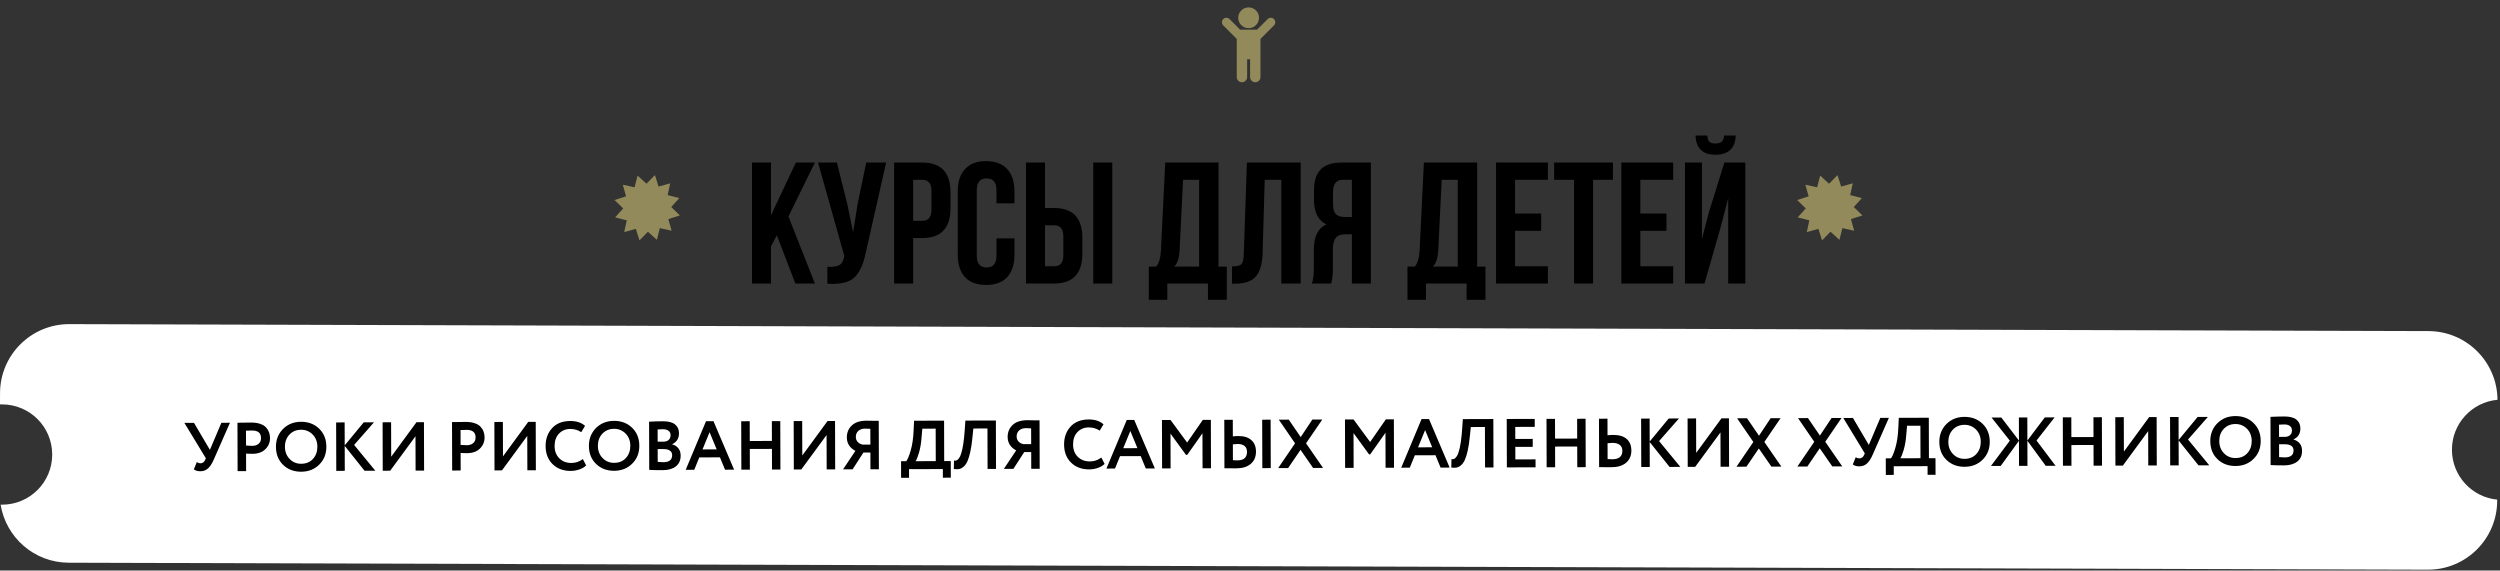
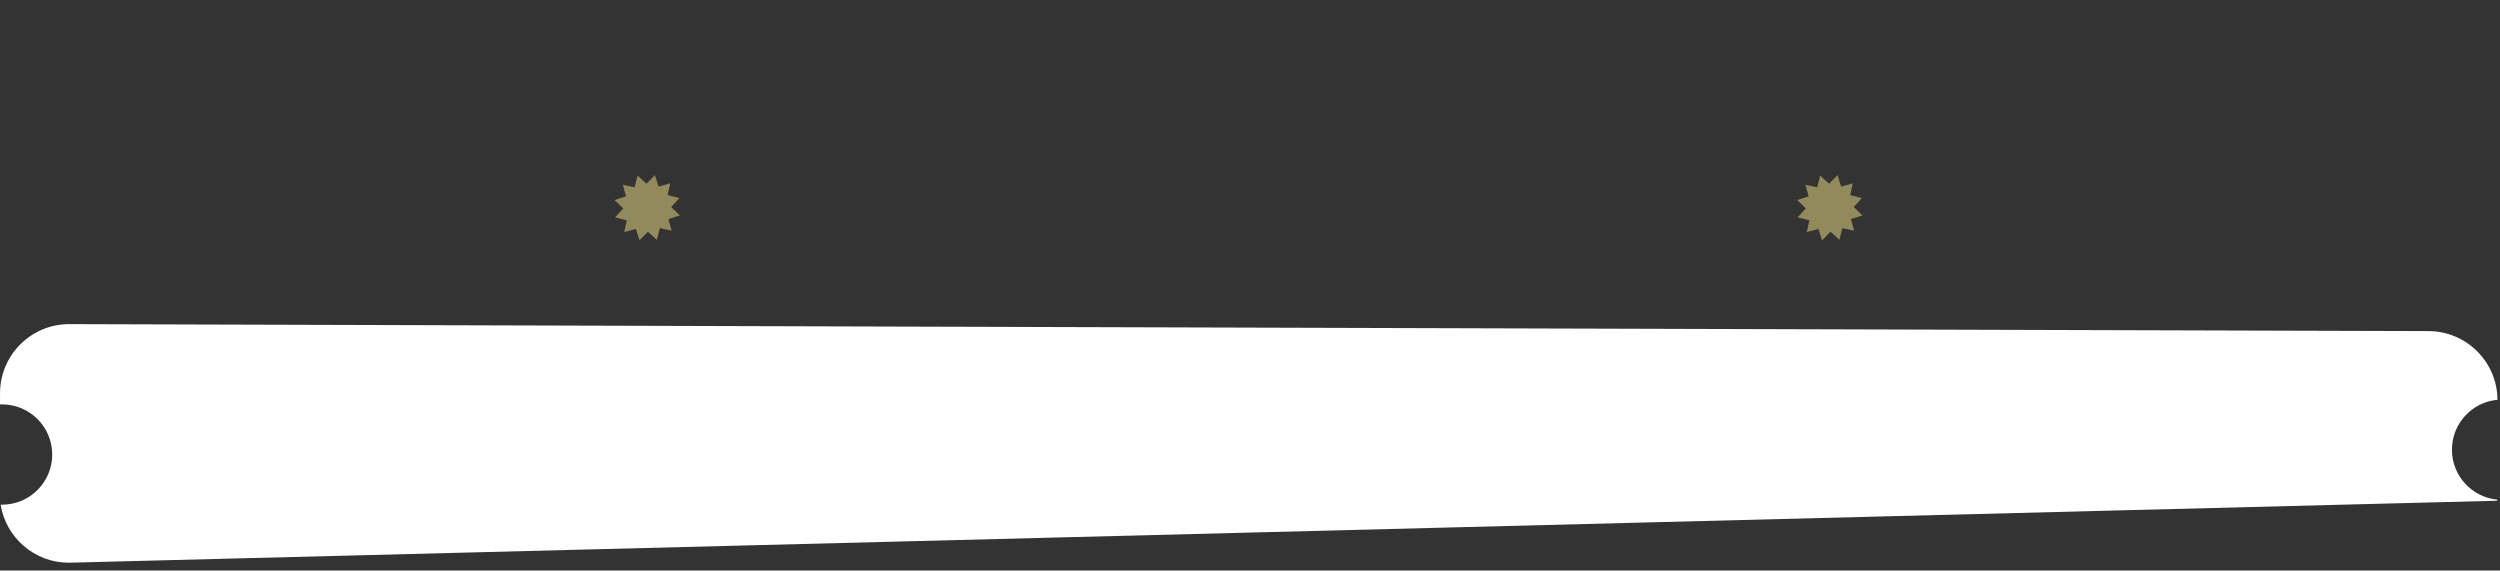
<svg xmlns="http://www.w3.org/2000/svg" width="723" height="165" viewBox="0 0 723 165" fill="none">
  <rect x="0" y="0" width="723" height="165" fill="#333333" stroke="none" />
-   <path d="M230.02 82L224.67 68.05L222.97 71.25V82H217.47V47H222.97V62.25L230.17 47H235.67L228.02 62.6L235.67 82H230.02ZM256.273 47L250.373 73.1C249.673 76.5 248.556 78.9 247.023 80.3C245.49 81.7 242.906 82.283 239.273 82.05V77.15C240.773 77.25 241.906 77.1 242.673 76.7C243.44 76.3 243.923 75.5 244.123 74.3L244.173 74L236.573 47H242.023L245.023 58.95L246.723 67.15L248.023 59L250.523 47H256.273ZM266.683 47C272.15 47 274.883 49.883 274.883 55.65V60.2C274.883 65.967 272.15 68.85 266.683 68.85H264.083V82H258.583V47H266.683ZM266.683 52H264.083V63.85H266.683C267.583 63.85 268.25 63.6 268.683 63.1C269.15 62.6 269.383 61.75 269.383 60.55V55.3C269.383 54.1 269.15 53.25 268.683 52.75C268.25 52.25 267.583 52 266.683 52ZM288.181 68.95H293.381V73.6C293.381 76.433 292.681 78.617 291.281 80.15C289.881 81.65 287.847 82.4 285.181 82.4C282.514 82.4 280.481 81.65 279.081 80.15C277.681 78.617 276.981 76.433 276.981 73.6V55.4C276.981 52.567 277.681 50.4 279.081 48.9C280.481 47.367 282.514 46.6 285.181 46.6C287.847 46.6 289.881 47.367 291.281 48.9C292.681 50.4 293.381 52.567 293.381 55.4V58.8H288.181V55.05C288.181 52.75 287.231 51.6 285.331 51.6C283.431 51.6 282.481 52.75 282.481 55.05V73.95C282.481 76.217 283.431 77.35 285.331 77.35C287.231 77.35 288.181 76.217 288.181 73.95V68.95ZM304.818 82H296.718V47H302.218V60.15H304.818C310.284 60.15 313.018 63.033 313.018 68.8V73.35C313.018 79.117 310.284 82 304.818 82ZM302.218 77H304.818C305.718 77 306.384 76.75 306.818 76.25C307.284 75.75 307.518 74.9 307.518 73.7V68.45C307.518 67.25 307.284 66.4 306.818 65.9C306.384 65.4 305.718 65.15 304.818 65.15H302.218V77ZM321.668 82H316.168V47H321.668V82ZM354.787 86.7H349.337V82H337.587V86.7H332.237V77.1H334.387C335.187 76.1 335.637 74.583 335.737 72.55L336.987 47H352.387V77.1H354.787V86.7ZM342.137 52L341.137 72.45C341.003 74.683 340.487 76.233 339.587 77.1H346.787V52H342.137ZM356.301 82.05V77.05C357.634 77.05 358.517 76.85 358.951 76.45C359.417 76.017 359.667 75.017 359.701 73.45L360.601 47H376.151V82H370.551V52H365.751L365.151 73.15C365.051 76.35 364.384 78.633 363.151 80C361.917 81.367 359.917 82.05 357.151 82.05H356.301ZM384.96 82H379.36C379.76 81.067 379.96 79.65 379.96 77.75V72.35C379.96 68.417 381.177 65.933 383.61 64.9C381.21 63.767 380.01 61.4 380.01 57.8V55.05C380.01 52.317 380.66 50.3 381.96 49C383.26 47.667 385.327 47 388.16 47H396.46V82H390.96V67.75H389.06C387.794 67.75 386.877 68.1 386.31 68.8C385.744 69.467 385.46 70.6 385.46 72.2V77.7C385.46 79.567 385.294 81 384.96 82ZM390.96 52H388.31C386.444 52 385.51 53.2 385.51 55.6V59.05C385.51 60.383 385.777 61.333 386.31 61.9C386.877 62.467 387.71 62.75 388.81 62.75H390.96V52ZM429.591 86.7H424.141V82H412.391V86.7H407.041V77.1H409.191C409.991 76.1 410.441 74.583 410.541 72.55L411.791 47H427.191V77.1H429.591V86.7ZM416.941 52L415.941 72.45C415.808 74.683 415.291 76.233 414.391 77.1H421.591V52H416.941ZM438.155 52V61.75H445.705V66.75H438.155V77H447.655V82H432.655V47H447.655V52H438.155ZM449.463 52V47H466.463V52H460.713V82H455.213V52H449.463ZM474.386 52V61.75H481.936V66.75H474.386V77H483.886V82H468.886V47H483.886V52H474.386ZM492.944 82L497.544 65.95L499.794 57.35V82H504.744V47H498.694L494.194 61.45L492.194 69.15V47H487.294V82H492.944ZM498.594 39.2H501.944C501.944 40.933 501.444 42.3 500.444 43.3C499.444 44.267 497.994 44.75 496.094 44.75C494.227 44.75 492.811 44.267 491.844 43.3C490.911 42.333 490.411 40.967 490.344 39.2H493.744C493.811 40.1 494.027 40.717 494.394 41.05C494.761 41.35 495.327 41.5 496.094 41.5C496.894 41.5 497.494 41.333 497.894 41C498.294 40.667 498.527 40.067 498.594 39.2Z" fill="black" />
-   <path d="M368.438 7.339L364.528 11.25V22.285C364.528 22.696 364.38 23.049 364.086 23.343C363.791 23.638 363.438 23.785 363.028 23.785C362.617 23.785 362.264 23.638 361.97 23.343C361.675 23.049 361.528 22.696 361.528 22.285V17.143H360.67V22.285C360.67 22.696 360.523 23.049 360.229 23.343C359.934 23.638 359.581 23.785 359.17 23.785C358.76 23.785 358.407 23.638 358.112 23.343C357.818 23.049 357.67 22.696 357.67 22.285V11.25L353.76 7.339C353.51 7.089 353.385 6.785 353.385 6.428C353.385 6.071 353.51 5.768 353.76 5.518C354.01 5.268 354.313 5.143 354.67 5.143C355.028 5.143 355.331 5.268 355.581 5.518L358.635 8.571H363.563L366.617 5.518C366.867 5.268 367.17 5.143 367.528 5.143C367.885 5.143 368.188 5.268 368.438 5.518C368.688 5.768 368.813 6.071 368.813 6.428C368.813 6.785 368.688 7.089 368.438 7.339ZM364.099 5.143C364.099 5.973 363.807 6.681 363.222 7.265C362.637 7.85 361.929 8.143 361.099 8.143C360.269 8.143 359.561 7.85 358.976 7.265C358.391 6.681 358.099 5.973 358.099 5.143C358.099 4.312 358.391 3.605 358.976 3.02C359.561 2.435 360.269 2.143 361.099 2.143C361.929 2.143 362.637 2.435 363.222 3.02C363.807 3.605 364.099 4.312 364.099 5.143Z" fill="#938A5B" />
  <path d="M526.386 50.786L528.967 53.134L531.403 50.637L532.464 53.96L535.822 53.017L535.079 56.425L538.459 57.287L536.111 59.867L538.608 62.303L535.285 63.364L536.229 66.722L532.82 65.979L531.959 69.359L529.378 67.012L526.942 69.508L525.881 66.185L522.523 67.129L523.266 63.721L519.886 62.859L522.233 60.279L519.737 57.842L523.06 56.782L522.116 53.423L525.525 54.166L526.386 50.786Z" fill="#938A5B" />
  <path d="M184.386 50.786L186.967 53.134L189.403 50.637L190.464 53.96L193.822 53.017L193.079 56.425L196.459 57.287L194.111 59.867L196.608 62.303L193.285 63.364L194.229 66.722L190.82 65.979L189.959 69.359L187.378 67.012L184.942 69.508L183.881 66.185L180.523 67.129L181.266 63.721L177.886 62.859L180.233 60.279L177.737 57.842L181.06 56.782L180.116 53.423L183.525 54.166L184.386 50.786Z" fill="#938A5B" />
-   <path fill-rule="evenodd" clip-rule="evenodd" d="M0.01 113.677C0.042 102.632 9.023 93.704 20.069 93.736L702.334 95.753C713.314 95.786 722.202 104.661 722.274 115.618C714.887 116.287 709.099 122.497 709.099 130.058C709.099 137.591 714.843 143.782 722.19 144.491L722.189 144.812C722.156 155.858 713.175 164.786 702.13 164.753L19.865 162.736C9.932 162.707 1.711 155.441 0.18 145.945C0.319 145.949 0.459 145.951 0.599 145.951C8.607 145.951 15.099 139.459 15.099 131.451C15.099 123.443 8.607 116.951 0.599 116.951C0.398 116.951 0.199 116.955 0 116.963L0.01 113.677Z" fill="white" />
-   <path d="M64.022 122.269L66.502 122.262L61.774 133.016C61.284 134.137 60.733 134.966 60.121 135.501C59.523 136.023 58.81 136.285 57.984 136.287C57.157 136.29 56.516 136.105 56.062 135.733L56.916 133.65C57.263 133.876 57.61 133.988 57.957 133.987C58.583 133.985 59.042 133.657 59.334 133.003L59.532 132.523L53.322 122.301L56.102 122.293L60.705 130.099L64.022 122.269ZM71.161 131.188L71.176 136.248L68.716 136.255L68.674 122.256C69.261 122.254 69.894 122.245 70.574 122.23C71.268 122.215 71.961 122.206 72.654 122.204C73.641 122.201 74.495 122.325 75.215 122.576C75.95 122.814 76.517 123.152 76.918 123.591C77.32 124.017 77.614 124.489 77.803 125.009C77.991 125.515 78.086 126.074 78.088 126.688C78.091 127.954 77.641 129.029 76.737 129.912C75.846 130.794 74.594 131.238 72.981 131.243C72.168 131.245 71.561 131.227 71.161 131.188ZM72.901 124.503L71.141 124.548L71.154 128.848C71.861 128.913 72.441 128.944 72.894 128.943C73.681 128.941 74.307 128.746 74.772 128.358C75.251 127.969 75.49 127.409 75.488 126.675C75.483 125.222 74.621 124.498 72.901 124.503ZM79.803 129.223C79.797 127.183 80.472 125.467 81.828 124.077C83.211 122.686 84.956 121.987 87.062 121.981C89.169 121.975 90.911 122.636 92.288 123.966C93.679 125.308 94.377 127.046 94.383 129.18C94.39 131.273 93.701 133.002 92.319 134.366C90.936 135.73 89.198 136.415 87.105 136.421C84.998 136.427 83.256 135.766 81.879 134.437C80.502 133.107 79.81 131.369 79.803 129.223ZM82.403 129.215C82.408 130.628 82.858 131.8 83.754 132.731C84.65 133.662 85.765 134.125 87.098 134.121C88.538 134.117 89.677 133.647 90.514 132.711C91.365 131.775 91.788 130.601 91.784 129.187C91.779 127.761 91.323 126.582 90.413 125.651C89.504 124.734 88.389 124.277 87.069 124.281C85.722 124.285 84.604 124.748 83.713 125.671C82.836 126.594 82.399 127.775 82.403 129.215ZM99.711 136.164L97.251 136.171L97.21 122.171L99.669 122.164L99.689 128.804L105.189 122.148L108.149 122.139L102.409 128.676L108.551 136.138L105.431 136.147L99.689 128.944L99.711 136.164ZM120.159 126.163L112.848 136.125L110.688 136.131L110.647 122.131L113.107 122.124L113.136 132.084L120.447 122.103L122.607 122.096L122.648 136.096L120.188 136.103L120.159 126.163ZM133.211 131.005L133.226 136.065L130.766 136.072L130.725 122.072C131.312 122.07 131.945 122.062 132.625 122.047C133.318 122.031 134.012 122.022 134.705 122.02C135.692 122.017 136.545 122.142 137.266 122.393C138 122.631 138.568 122.969 138.969 123.408C139.37 123.833 139.665 124.306 139.853 124.825C140.041 125.331 140.136 125.891 140.138 126.504C140.142 127.771 139.692 128.846 138.788 129.728C137.897 130.611 136.645 131.055 135.032 131.059C134.218 131.062 133.612 131.044 133.211 131.005ZM134.952 124.32L133.192 124.365L133.204 128.665C133.911 128.729 134.491 128.761 134.945 128.76C135.731 128.757 136.358 128.562 136.823 128.174C137.302 127.786 137.54 127.225 137.538 126.492C137.534 125.039 136.672 124.315 134.952 124.32ZM152.483 126.068L145.172 136.029L143.012 136.036L142.971 122.036L145.431 122.029L145.46 131.989L152.771 122.007L154.931 122.001L154.972 136.001L152.512 136.008L152.483 126.068ZM168.563 132.76L169.508 134.598C169.069 135.066 168.437 135.447 167.611 135.743C166.799 136.039 165.939 136.188 165.033 136.191C162.899 136.197 161.158 135.542 159.807 134.226C158.47 132.91 157.798 131.165 157.791 128.992C157.785 126.912 158.414 125.184 159.676 123.807C160.925 122.443 162.677 121.758 164.93 121.751C166.717 121.746 168.138 122.215 169.194 123.158L168.1 124.982C167.151 124.358 166.097 124.048 164.937 124.051C163.604 124.055 162.512 124.505 161.661 125.401C160.81 126.297 160.387 127.491 160.391 128.984C160.396 130.451 160.846 131.636 161.742 132.54C162.651 133.444 163.819 133.894 165.246 133.89C166.473 133.887 167.578 133.51 168.563 132.76ZM170.311 128.955C170.305 126.915 170.98 125.2 172.336 123.809C173.718 122.418 175.463 121.72 177.57 121.714C179.676 121.707 181.418 122.369 182.795 123.698C184.186 125.041 184.885 126.779 184.891 128.912C184.897 131.005 184.209 132.734 182.826 134.098C181.444 135.462 179.706 136.147 177.612 136.154C175.506 136.16 173.764 135.498 172.386 134.169C171.009 132.84 170.317 131.102 170.311 128.955ZM172.911 128.947C172.915 130.361 173.365 131.533 174.261 132.463C175.157 133.394 176.272 133.858 177.605 133.854C179.045 133.849 180.184 133.379 181.021 132.443C181.872 131.508 182.295 130.333 182.291 128.92C182.287 127.493 181.83 126.314 180.92 125.384C180.011 124.466 178.896 124.01 177.576 124.014C176.23 124.018 175.111 124.481 174.22 125.404C173.343 126.326 172.907 127.507 172.911 128.947ZM187.758 135.884L187.717 121.944C189.157 121.873 190.503 121.835 191.757 121.832C193.303 121.827 194.458 122.13 195.219 122.741C195.981 123.353 196.364 124.198 196.367 125.278C196.371 126.785 195.708 127.847 194.376 128.464L194.376 128.504C195.137 128.702 195.738 129.08 196.18 129.639C196.621 130.184 196.844 130.89 196.846 131.757C196.85 133.117 196.387 134.158 195.455 134.881C194.524 135.604 193.259 135.967 191.659 135.972C190.059 135.977 188.758 135.947 187.758 135.884ZM191.94 129.871L190.2 129.876L190.211 133.576C190.838 133.641 191.378 133.673 191.832 133.672C193.538 133.666 194.39 132.991 194.386 131.644C194.384 131.057 194.169 130.618 193.742 130.326C193.314 130.02 192.714 129.869 191.94 129.871ZM191.724 124.132C191.137 124.134 190.624 124.155 190.184 124.196L190.194 127.736L191.854 127.731C192.481 127.73 192.98 127.568 193.353 127.247C193.738 126.926 193.93 126.465 193.929 125.865C193.927 125.305 193.732 124.879 193.345 124.587C192.957 124.282 192.417 124.13 191.724 124.132ZM200.782 135.865L198.302 135.872L204.18 121.815L206.34 121.809L212.302 135.831L209.682 135.839L208.211 132.263L202.231 132.281L200.782 135.865ZM207.265 129.966L205.21 124.992L203.165 129.978L207.265 129.966ZM225.699 135.791L223.259 135.799L223.241 129.819L216.841 129.838L216.859 135.818L214.399 135.825L214.357 121.825L216.817 121.818L216.834 127.538L223.234 127.519L223.217 121.799L225.657 121.791L225.699 135.791ZM239.045 125.812L231.735 135.774L229.575 135.78L229.533 121.78L231.993 121.773L232.023 131.733L239.333 121.751L241.493 121.745L241.534 135.745L239.074 135.752L239.045 125.812ZM254.174 135.707L251.734 135.714L251.72 130.874L249.7 130.88L246.574 135.73L243.814 135.738L247.379 130.387C246.631 130.016 246.029 129.498 245.574 128.833C245.132 128.167 244.91 127.395 244.907 126.515C244.903 125.115 245.379 123.96 246.337 123.05C247.294 122.128 248.733 121.663 250.653 121.658C250.679 121.658 251.266 121.669 252.413 121.692C253 121.704 253.573 121.709 254.133 121.707L254.174 135.707ZM249.473 128.581L251.713 128.575L251.7 124.015C251.02 123.977 250.506 123.958 250.16 123.959C249.36 123.961 248.714 124.183 248.221 124.625C247.743 125.066 247.504 125.64 247.507 126.347C247.508 126.934 247.69 127.426 248.051 127.825C248.425 128.211 248.899 128.463 249.473 128.581ZM262.897 138.181L260.597 138.188L260.582 133.388L262.082 133.384C262.481 132.916 262.911 131.881 263.373 130.28C263.848 128.639 264.129 126.704 264.216 124.478L264.348 121.677L273.028 121.651L273.062 133.351L274.962 133.346L274.977 138.146L272.677 138.153L272.669 135.653L262.889 135.681L262.897 138.181ZM266.735 123.97L266.522 126.411C266.407 128.091 266.164 129.565 265.795 130.833C265.412 132.154 265.075 133.002 264.782 133.376L270.622 133.359L270.595 123.959L266.735 123.97ZM288.048 135.607L285.608 135.614L285.573 123.914L281.493 123.926L281.221 126.567C281.066 128.168 280.863 129.535 280.613 130.669C280.363 131.803 280.086 132.711 279.781 133.392C279.476 134.072 279.111 134.594 278.686 134.955C278.273 135.316 277.841 135.544 277.388 135.639C276.948 135.72 276.435 135.721 275.848 135.643L275.901 133.203C276.194 133.242 276.434 133.228 276.62 133.161C276.807 133.094 277.026 132.906 277.279 132.599C277.558 132.251 277.783 131.791 277.955 131.217C278.43 129.789 278.777 127.528 278.995 124.434L279.186 121.633L288.006 121.607L288.048 135.607ZM300.678 135.57L298.238 135.577L298.224 130.737L296.204 130.743L293.078 135.592L290.318 135.6L293.882 130.25C293.134 129.879 292.533 129.361 292.078 128.695C291.636 128.03 291.413 127.257 291.411 126.377C291.407 124.977 291.883 123.822 292.841 122.913C293.798 121.99 295.236 121.526 297.156 121.52C297.183 121.52 297.77 121.532 298.917 121.555C299.503 121.567 300.077 121.572 300.637 121.57L300.678 135.57ZM295.977 128.444L298.217 128.437L298.203 123.877C297.523 123.839 297.01 123.821 296.663 123.822C295.863 123.824 295.217 124.046 294.725 124.487C294.246 124.929 294.008 125.503 294.01 126.209C294.012 126.796 294.193 127.289 294.555 127.688C294.929 128.073 295.403 128.325 295.977 128.444ZM318.503 132.317L319.449 134.154C319.01 134.622 318.378 135.004 317.552 135.3C316.74 135.596 315.88 135.745 314.974 135.748C312.84 135.754 311.098 135.099 309.748 133.783C308.41 132.467 307.739 130.722 307.732 128.549C307.726 126.469 308.354 124.74 309.617 123.363C310.866 122 312.618 121.314 314.871 121.308C316.658 121.302 318.079 121.772 319.135 122.715L318.04 124.538C317.092 123.915 316.038 123.604 314.878 123.608C313.544 123.612 312.452 124.062 311.602 124.957C310.751 125.853 310.328 127.048 310.332 128.541C310.337 130.008 310.787 131.193 311.683 132.097C312.592 133.001 313.76 133.451 315.187 133.447C316.413 133.443 317.519 133.067 318.503 132.317ZM322.461 135.505L319.981 135.513L325.86 121.455L328.02 121.449L333.981 135.471L331.361 135.479L329.891 131.903L323.911 131.921L322.461 135.505ZM328.944 129.606L326.889 124.632L324.844 129.618L328.944 129.606ZM338.538 135.458L336.078 135.465L336.037 121.465L338.517 121.458L343.316 127.984L347.857 121.43L350.177 121.423L350.218 135.423L347.778 135.431L347.748 125.311L343.346 131.544L342.986 131.545L338.508 125.398L338.538 135.458ZM367.505 135.372L365.065 135.379L365.024 121.38L367.464 121.372L367.505 135.372ZM357.905 128.401C357.691 128.401 357.238 128.436 356.545 128.505L356.558 133.085C356.665 133.084 356.878 133.097 357.198 133.123C357.519 133.135 357.745 133.141 357.879 133.141C359.719 133.135 360.636 132.313 360.631 130.673C360.629 129.926 360.394 129.36 359.926 128.975C359.458 128.589 358.785 128.398 357.905 128.401ZM354.064 121.412L356.524 121.405L356.538 126.205C357.111 126.136 357.631 126.101 358.098 126.1C359.764 126.095 361.032 126.491 361.901 127.289C362.784 128.073 363.227 129.178 363.231 130.605C363.235 132.098 362.732 133.28 361.722 134.149C360.724 135.006 359.345 135.436 357.585 135.442C356.839 135.444 356.192 135.439 355.645 135.427C355.112 135.416 354.599 135.41 354.105 135.412L354.064 121.412ZM379.529 121.337L382.409 121.328L377.709 128.202L382.63 135.328L379.75 135.336L376.115 130.087L372.53 135.357L369.65 135.366L374.529 128.211L369.829 121.365L372.709 121.357L376.164 126.407L379.529 121.337ZM391.467 135.301L389.007 135.309L388.966 121.309L391.446 121.301L396.245 127.827L400.786 121.274L403.106 121.267L403.147 135.267L400.707 135.274L400.677 125.154L396.276 131.387L395.916 131.388L391.438 125.241L391.467 135.301ZM407.715 135.253L405.235 135.261L411.113 121.203L413.273 121.197L419.235 135.219L416.615 135.227L415.144 131.651L409.164 131.669L407.715 135.253ZM414.197 129.354L412.143 124.38L410.097 129.366L414.197 129.354ZM431.914 135.182L429.474 135.189L429.44 123.489L425.36 123.501L425.088 126.142C424.932 127.742 424.73 129.11 424.48 130.244C424.23 131.378 423.952 132.285 423.648 132.966C423.343 133.647 422.978 134.168 422.552 134.53C422.14 134.891 421.707 135.119 421.254 135.213C420.815 135.295 420.301 135.296 419.714 135.218L419.767 132.778C420.061 132.817 420.301 132.803 420.487 132.736C420.673 132.668 420.893 132.481 421.145 132.174C421.424 131.826 421.65 131.366 421.821 130.792C422.297 129.364 422.644 127.103 422.861 124.009L423.053 121.208L431.873 121.182L431.914 135.182ZM444.085 135.146L435.785 135.17L435.743 121.17L443.843 121.147L443.85 123.447L438.21 123.463L438.22 126.943L443.26 126.928L443.267 129.228L438.227 129.243L438.238 132.863L444.078 132.846L444.085 135.146ZM458.588 135.103L456.148 135.11L456.131 129.13L449.731 129.149L449.748 135.129L447.288 135.136L447.247 121.136L449.707 121.129L449.724 126.849L456.124 126.83L456.107 121.11L458.547 121.103L458.588 135.103ZM466.303 128.08C466.063 128.081 465.597 128.116 464.904 128.184L464.917 132.764C465.797 132.802 466.251 132.82 466.277 132.82C468.224 132.814 469.195 131.992 469.19 130.352C469.188 129.605 468.933 129.039 468.425 128.654C467.917 128.269 467.21 128.077 466.303 128.08ZM462.423 121.092L464.883 121.084L464.897 125.884C465.47 125.816 466.003 125.781 466.497 125.78C468.23 125.774 469.544 126.164 470.44 126.948C471.336 127.732 471.786 128.844 471.79 130.284C471.794 131.777 471.285 132.959 470.26 133.828C469.25 134.685 467.831 135.116 466.004 135.121C465.231 135.123 464.571 135.119 464.024 135.107C463.477 135.095 462.957 135.09 462.464 135.092L462.423 121.092ZM477.112 135.048L474.652 135.056L474.61 121.056L477.07 121.048L477.09 127.688L482.59 121.032L485.55 121.023L479.809 127.56L485.952 135.022L482.832 135.031L477.09 127.828L477.112 135.048ZM497.56 125.048L490.249 135.009L488.089 135.016L488.048 121.016L490.508 121.009L490.537 130.969L497.848 120.987L500.008 120.98L500.049 134.98L497.589 134.988L497.56 125.048ZM512.067 120.945L514.947 120.936L510.248 127.81L515.169 134.936L512.289 134.944L508.653 129.695L505.069 134.966L502.189 134.974L507.068 127.82L502.367 120.974L505.247 120.965L508.702 126.015L512.067 120.945ZM529.684 120.893L532.564 120.884L527.865 127.758L532.786 134.884L529.906 134.892L526.27 129.643L522.686 134.914L519.806 134.922L524.685 127.768L519.985 120.921L522.865 120.913L526.319 125.963L529.684 120.893ZM543.786 120.851L546.266 120.844L541.537 131.598C541.047 132.719 540.497 133.548 539.885 134.083C539.286 134.604 538.574 134.867 537.747 134.869C536.92 134.871 536.28 134.687 535.825 134.315L536.679 132.232C537.027 132.458 537.374 132.57 537.72 132.569C538.347 132.567 538.806 132.239 539.097 131.585L539.296 131.104L533.086 120.883L535.866 120.874L540.469 128.681L543.786 120.851ZM547.681 137.34L545.381 137.346L545.366 132.546L546.866 132.542C547.265 132.074 547.695 131.04 548.157 129.438C548.632 127.797 548.913 125.863 549 123.636L549.132 120.835L557.812 120.81L557.846 132.51L559.746 132.504L559.76 137.304L557.46 137.311L557.453 134.811L547.673 134.84L547.681 137.34ZM551.519 123.128L551.306 125.569C551.191 127.249 550.948 128.723 550.579 129.991C550.196 131.312 549.859 132.16 549.566 132.534L555.406 132.517L555.379 123.117L551.519 123.128ZM560.856 127.801C560.85 125.761 561.525 124.045 562.881 122.655C564.264 121.264 566.008 120.565 568.115 120.559C570.221 120.553 571.963 121.214 573.341 122.544C574.731 123.886 575.43 125.624 575.436 127.758C575.442 129.851 574.754 131.58 573.371 132.944C571.989 134.308 570.251 134.993 568.157 134.999C566.051 135.005 564.309 134.344 562.932 133.015C561.554 131.685 560.862 129.947 560.856 127.801ZM563.456 127.793C563.46 129.206 563.91 130.378 564.807 131.309C565.703 132.24 566.817 132.703 568.151 132.699C569.591 132.695 570.729 132.225 571.567 131.289C572.417 130.353 572.84 129.179 572.836 127.765C572.832 126.339 572.375 125.16 571.466 124.229C570.556 123.312 569.442 122.855 568.122 122.859C566.775 122.863 565.656 123.326 564.766 124.249C563.888 125.172 563.452 126.353 563.456 127.793ZM575.782 134.757L581.241 127.44L575.961 120.756L578.781 120.748L583.881 127.413L583.861 120.733L586.301 120.725L586.321 127.405L591.361 120.71L594.201 120.702L588.961 127.398L594.462 134.701L591.622 134.71L586.321 127.465L586.342 134.725L583.902 134.733L583.881 127.473L578.602 134.748L575.782 134.757ZM607.904 134.662L605.464 134.669L605.446 128.689L599.046 128.708L599.064 134.688L596.604 134.695L596.563 120.695L599.023 120.688L599.04 126.408L605.44 126.389L605.423 120.669L607.863 120.662L607.904 134.662ZM621.25 124.682L613.94 134.644L611.78 134.65L611.739 120.65L614.198 120.643L614.228 130.603L621.538 120.621L623.698 120.615L623.74 134.615L621.28 134.622L621.25 124.682ZM630.08 134.596L627.62 134.603L627.578 120.603L630.038 120.596L630.058 127.236L635.558 120.58L638.518 120.571L632.778 127.108L638.92 134.57L635.8 134.579L630.058 127.376L630.08 134.596ZM639.215 127.569C639.209 125.529 639.884 123.814 641.24 122.423C642.623 121.032 644.367 120.334 646.474 120.328C648.58 120.321 650.322 120.983 651.7 122.312C653.09 123.655 653.789 125.393 653.795 127.526C653.801 129.619 653.113 131.348 651.73 132.712C650.348 134.076 648.61 134.761 646.516 134.767C644.41 134.774 642.668 134.112 641.291 132.783C639.913 131.454 639.222 129.716 639.215 127.569ZM641.815 127.561C641.819 128.975 642.269 130.147 643.166 131.077C644.062 132.008 645.176 132.471 646.51 132.467C647.95 132.463 649.088 131.993 649.926 131.057C650.776 130.122 651.199 128.947 651.195 127.534C651.191 126.107 650.734 124.928 649.825 123.998C648.915 123.08 647.801 122.624 646.481 122.628C645.134 122.631 644.015 123.095 643.125 124.017C642.247 124.94 641.811 126.121 641.815 127.561ZM656.662 134.497L656.621 120.558C658.061 120.487 659.408 120.449 660.661 120.446C662.208 120.441 663.362 120.744 664.124 121.355C664.885 121.966 665.268 122.812 665.271 123.892C665.276 125.399 664.612 126.461 663.281 127.078L663.281 127.118C664.041 127.316 664.642 127.694 665.084 128.253C665.526 128.798 665.748 129.504 665.75 130.371C665.754 131.731 665.291 132.772 664.36 133.495C663.428 134.217 662.163 134.581 660.563 134.586C658.963 134.591 657.663 134.561 656.662 134.497ZM660.845 128.485L659.105 128.49L659.116 132.19C659.743 132.255 660.283 132.287 660.736 132.285C662.443 132.28 663.294 131.605 663.29 130.258C663.288 129.671 663.074 129.232 662.646 128.94C662.218 128.634 661.618 128.483 660.845 128.485ZM660.628 122.746C660.041 122.747 659.528 122.769 659.088 122.81L659.098 126.35L660.758 126.345C661.385 126.343 661.885 126.182 662.257 125.861C662.643 125.54 662.835 125.079 662.833 124.479C662.831 123.919 662.637 123.493 662.249 123.201C661.862 122.895 661.321 122.744 660.628 122.746Z" fill="black" />
+   <path fill-rule="evenodd" clip-rule="evenodd" d="M0.01 113.677C0.042 102.632 9.023 93.704 20.069 93.736L702.334 95.753C713.314 95.786 722.202 104.661 722.274 115.618C714.887 116.287 709.099 122.497 709.099 130.058C709.099 137.591 714.843 143.782 722.19 144.491L722.189 144.812L19.865 162.736C9.932 162.707 1.711 155.441 0.18 145.945C0.319 145.949 0.459 145.951 0.599 145.951C8.607 145.951 15.099 139.459 15.099 131.451C15.099 123.443 8.607 116.951 0.599 116.951C0.398 116.951 0.199 116.955 0 116.963L0.01 113.677Z" fill="white" />
</svg>